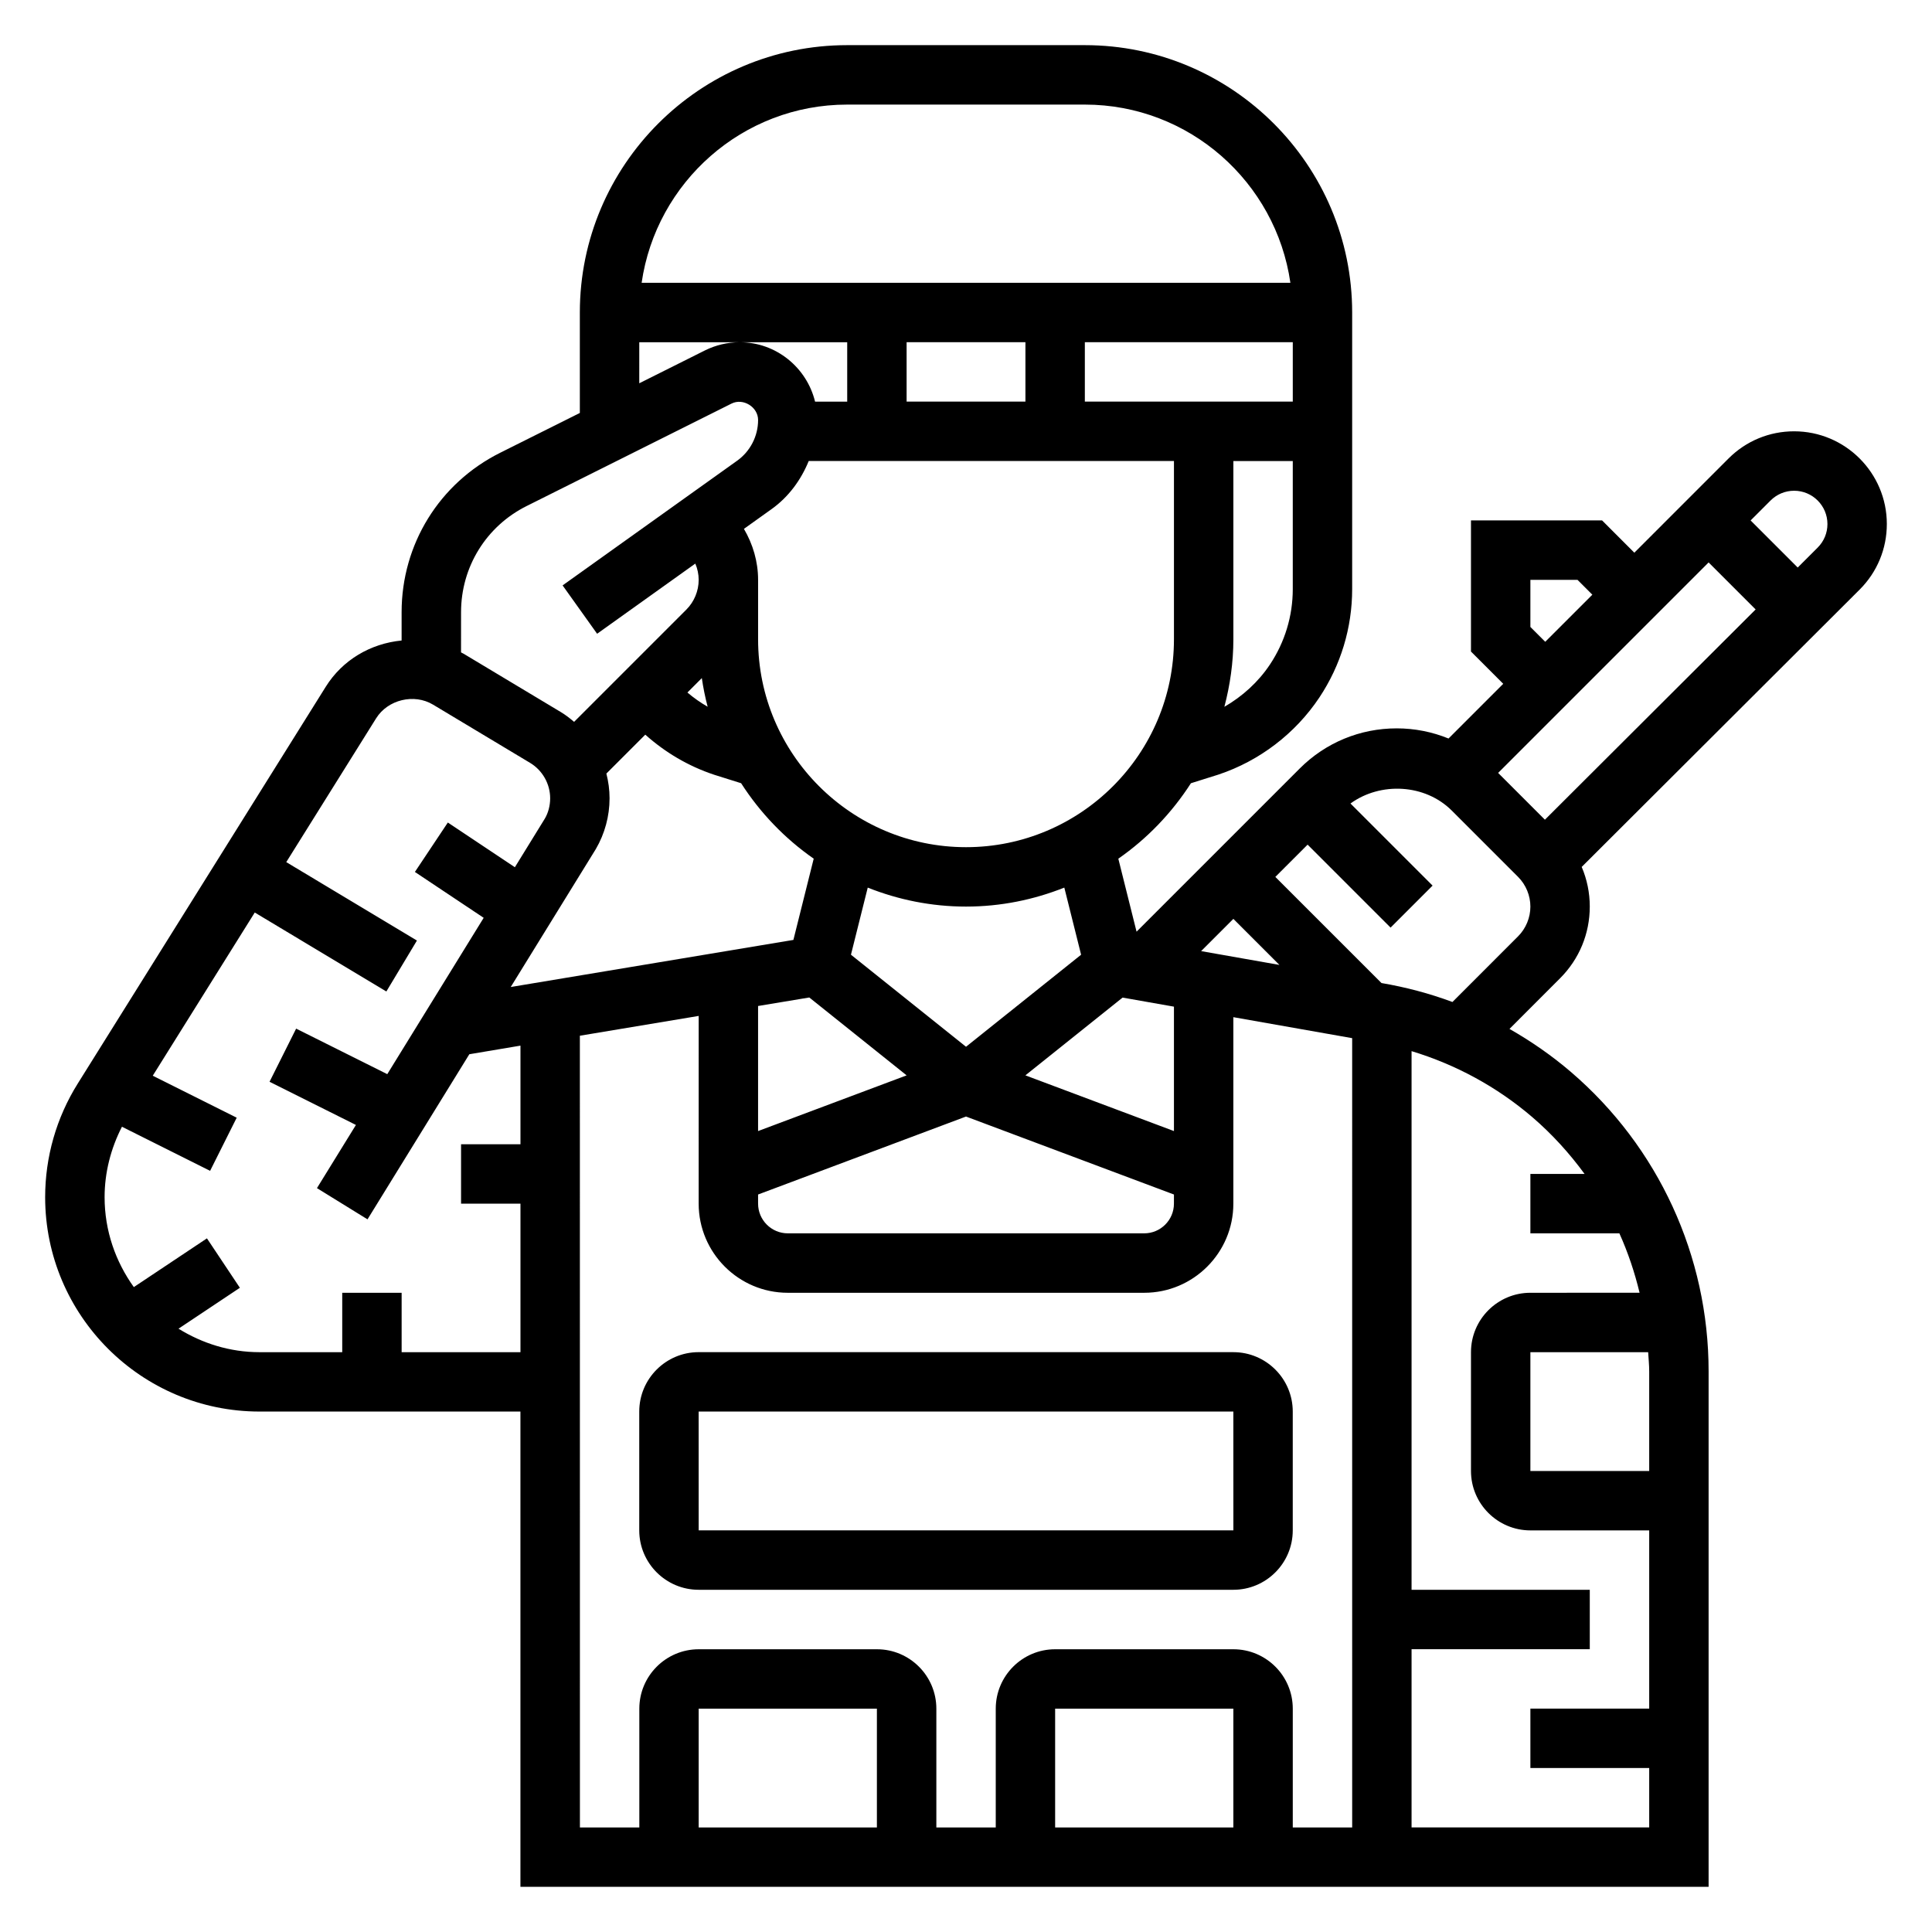
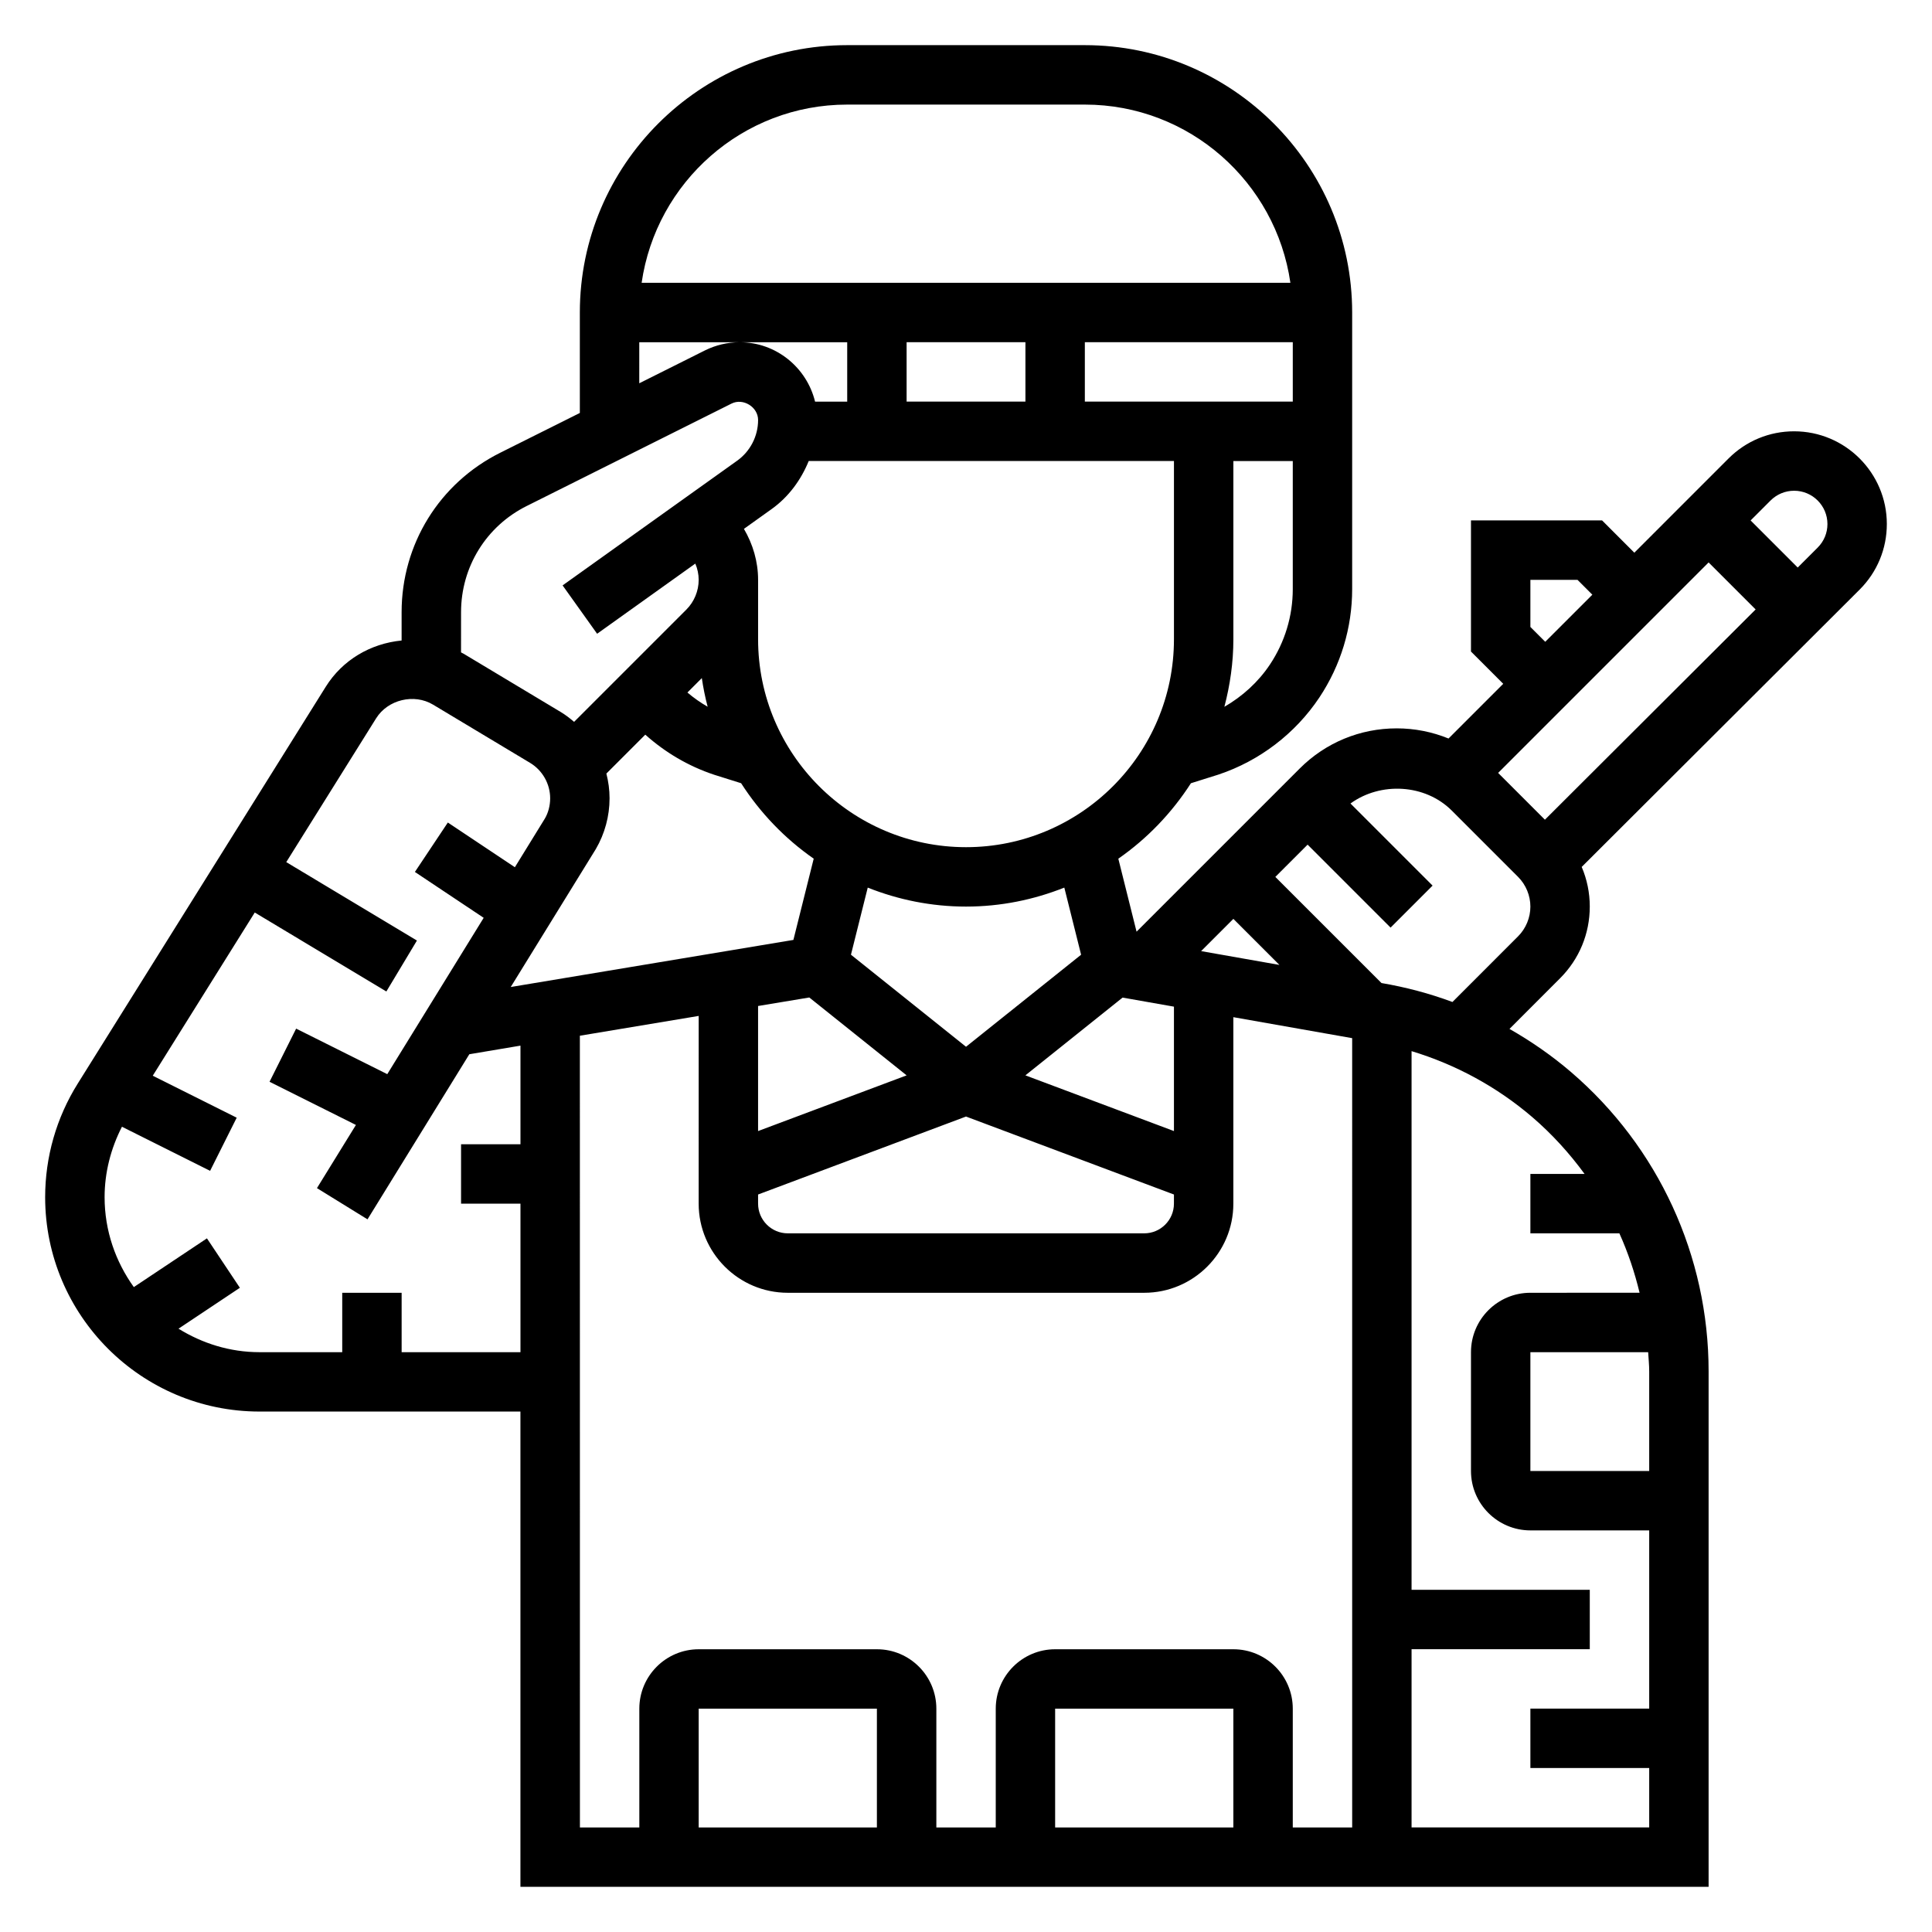
<svg xmlns="http://www.w3.org/2000/svg" fill="#000000" width="800px" height="800px" version="1.1" viewBox="144 144 512 512">
  <g>
-     <path d="m329.15 565.31h141.7c8.684 0 15.742-7.062 15.742-15.742v-31.488c0-8.684-7.062-15.742-15.742-15.742l-141.7-0.004c-8.684 0-15.742 7.062-15.742 15.742v31.488c0 8.684 7.062 15.746 15.742 15.746zm0-47.234h141.7l0.008 31.488h-141.7z" />
    <path d="m644.03 282.87c0-13.547-11.02-24.57-24.57-24.57-6.566 0-12.738 2.559-17.375 7.195l-24.969 24.973-8.547-8.551h-34.746v34.746l8.551 8.551-14.5 14.5c-4.301-1.754-8.945-2.691-13.73-2.691-9.715 0-18.852 3.777-25.727 10.66l-43.219 43.219-4.832-19.34c7.66-5.328 14.184-12.137 19.238-19.996l7.305-2.297c10.879-3.629 20.371-10.879 26.727-20.414 5.691-8.555 8.699-18.488 8.699-28.754v-73.289c0-39.062-31.789-70.848-70.848-70.848h-62.977c-39.062 0-70.848 31.789-70.848 70.848v26.625l-21.121 10.555c-16.109 8.055-26.113 24.238-26.113 42.25v7.496c-8.242 0.812-15.656 5.141-20.113 12.273l-65.715 105.15c-5.652 9.035-8.637 19.453-8.637 30.102 0 31.332 25.484 56.812 56.812 56.812h69.141v125.95h314.88v-136.61c0-30.543-13.297-59.457-36.488-79.336-5.078-4.352-10.547-8.133-16.281-11.406l13.406-13.422c5.078-5.078 7.871-11.824 7.871-19.004 0-3.668-0.746-7.227-2.141-10.5l73.668-73.508c4.637-4.637 7.195-10.809 7.195-17.375zm-103.01 65.961 55.781-55.781 12.461 12.461-55.844 55.719zm8.547-38.684v-12.484h12.484l3.938 3.938-12.484 12.48zm-270.22 95.422 22.555-36.566c2.375-4.074 3.637-8.727 3.637-13.449 0-2.234-0.301-4.434-0.844-6.551l10.312-10.312c5.25 4.691 11.375 8.336 18.215 10.613l7.18 2.258c5.047 7.856 11.578 14.664 19.238 19.996l-5.383 21.531zm50.641-81.867c0.379 2.574 0.891 5.109 1.543 7.59-1.898-1.094-3.691-2.348-5.359-3.769zm28.48 84.641 25.797 20.641-39.367 14.758v-33.141zm-13.57 52.215 55.105-20.664 55.105 20.664-0.004 2.418c0 4.344-3.535 7.871-7.871 7.871h-94.461c-4.336 0-7.871-3.527-7.871-7.871zm110.21-16.816-39.367-14.762 25.758-20.609 13.609 2.402zm7.203-47.688 8.543-8.543 12.203 12.203zm-31.809 0.953-30.496 24.395-30.496-24.395 4.449-17.781c8.066 3.211 16.844 5.027 26.047 5.027s17.98-1.82 26.047-5.031zm-30.496-28.496c-30.387 0-55.105-24.719-55.105-55.105v-15.742c0-4.84-1.371-9.438-3.754-13.508l7.344-5.25c4.512-3.227 7.777-7.715 9.824-12.73h96.793v47.23c0 30.387-24.719 55.105-55.102 55.105zm15.742-133.82v15.742h-31.488v-15.742zm15.746 15.742v-15.742h55.105v15.742zm49.043 69.684c-3.094 4.644-7.297 8.438-12.066 11.195 1.5-5.731 2.383-11.715 2.383-17.902v-47.23h15.742v33.93c0 7.137-2.094 14.055-6.059 20.008zm-112.02-148.4h62.977c27.703 0 50.633 20.57 54.473 47.23h-171.93c3.844-26.66 26.773-47.23 54.477-47.23zm-55.105 62.977h55.105v15.742h-8.516c-2.203-9.012-10.289-15.742-19.973-15.742-3.18 0-6.367 0.754-9.219 2.172l-17.398 8.707zm-29.828 43.398 54.27-27.137c3.086-1.551 7.047 0.914 7.047 4.348 0 4.273-2.078 8.312-5.559 10.793l-46.25 33.039 9.148 12.816 26.023-18.594c0.578 1.359 0.891 2.824 0.891 4.312 0 2.93-1.188 5.801-3.258 7.871l-29.758 29.758c-1.117-0.953-2.281-1.859-3.559-2.621l-25.727-15.438c-0.219-0.133-0.457-0.219-0.676-0.348l0.004-10.645c0-12.004 6.664-22.797 17.402-28.156zm-33.148 224.25v-15.742h-15.742v15.742h-21.91c-7.894 0-15.207-2.348-21.477-6.227l16.262-10.84-8.73-13.098-19.375 12.918c-4.828-6.734-7.746-14.922-7.746-23.824 0-6.535 1.637-12.895 4.598-18.672l23.363 11.684 7.047-14.082-22.246-11.125 27.031-43.25 34.875 20.926 8.102-13.5-34.629-20.781 23.82-38.117c3.094-4.953 10.066-6.629 15.074-3.621l25.727 15.438c3.277 1.965 5.316 5.562 5.316 9.391 0 1.938-0.512 3.84-1.395 5.352l-7.957 12.91-17.766-11.848-8.73 13.098 18.23 12.156-25.551 41.43-24.152-12.066-7.047 14.082 22.891 11.445-10.328 16.742 13.398 8.273 26.984-43.754 13.551-2.281v26.137h-15.742v15.742h15.742v39.359zm47.234-83.863 31.488-5.25-0.004 49.754c0 13.02 10.598 23.617 23.617 23.617h94.461c13.02 0 23.617-10.598 23.617-23.617v-49.422l31.488 5.559 0.004 209.18h-15.742v-31.488c0-8.684-7.062-15.742-15.742-15.742h-47.23c-8.684 0-15.742 7.062-15.742 15.742v31.488h-15.742v-31.488c0-8.684-7.062-15.742-15.742-15.742h-47.23c-8.684 0-15.742 7.062-15.742 15.742v31.488h-15.742zm173.18 209.82h-47.23v-31.488h47.23zm-94.465 0h-47.23v-31.488h47.23zm204.67-120.87v26.402h-31.488v-31.488h31.211c0.098 1.691 0.277 3.375 0.277 5.086zm-17.121-52.32h-14.367v15.742h23.586c2.281 5.055 4.047 10.328 5.352 15.742l-28.938 0.004c-8.684 0-15.742 7.062-15.742 15.742v31.488c0 8.684 7.062 15.742 15.742 15.742h31.488v47.23h-31.488v15.742h31.488v15.742h-62.977v-47.23h47.23v-15.742h-47.23v-142.75c11.707 3.551 22.602 9.438 31.984 17.477 5.258 4.512 9.863 9.598 13.871 15.074zm-17.625-62.977-17.398 17.406c-6.086-2.273-12.391-3.93-18.805-5.023l-28.129-28.125 8.551-8.551 21.988 21.988 11.133-11.133-21.758-21.758c7.957-5.777 19.773-5.195 26.852 1.883l17.566 17.57c2.07 2.07 3.258 4.941 3.258 7.871 0 2.93-1.188 5.801-3.258 7.871zm79.398-103.02-5.297 5.289-12.48-12.477 5.289-5.289c1.672-1.66 3.883-2.582 6.242-2.582 4.867 0 8.828 3.957 8.828 8.824 0 2.359-0.922 4.574-2.582 6.234z" />
  </g>
</svg>